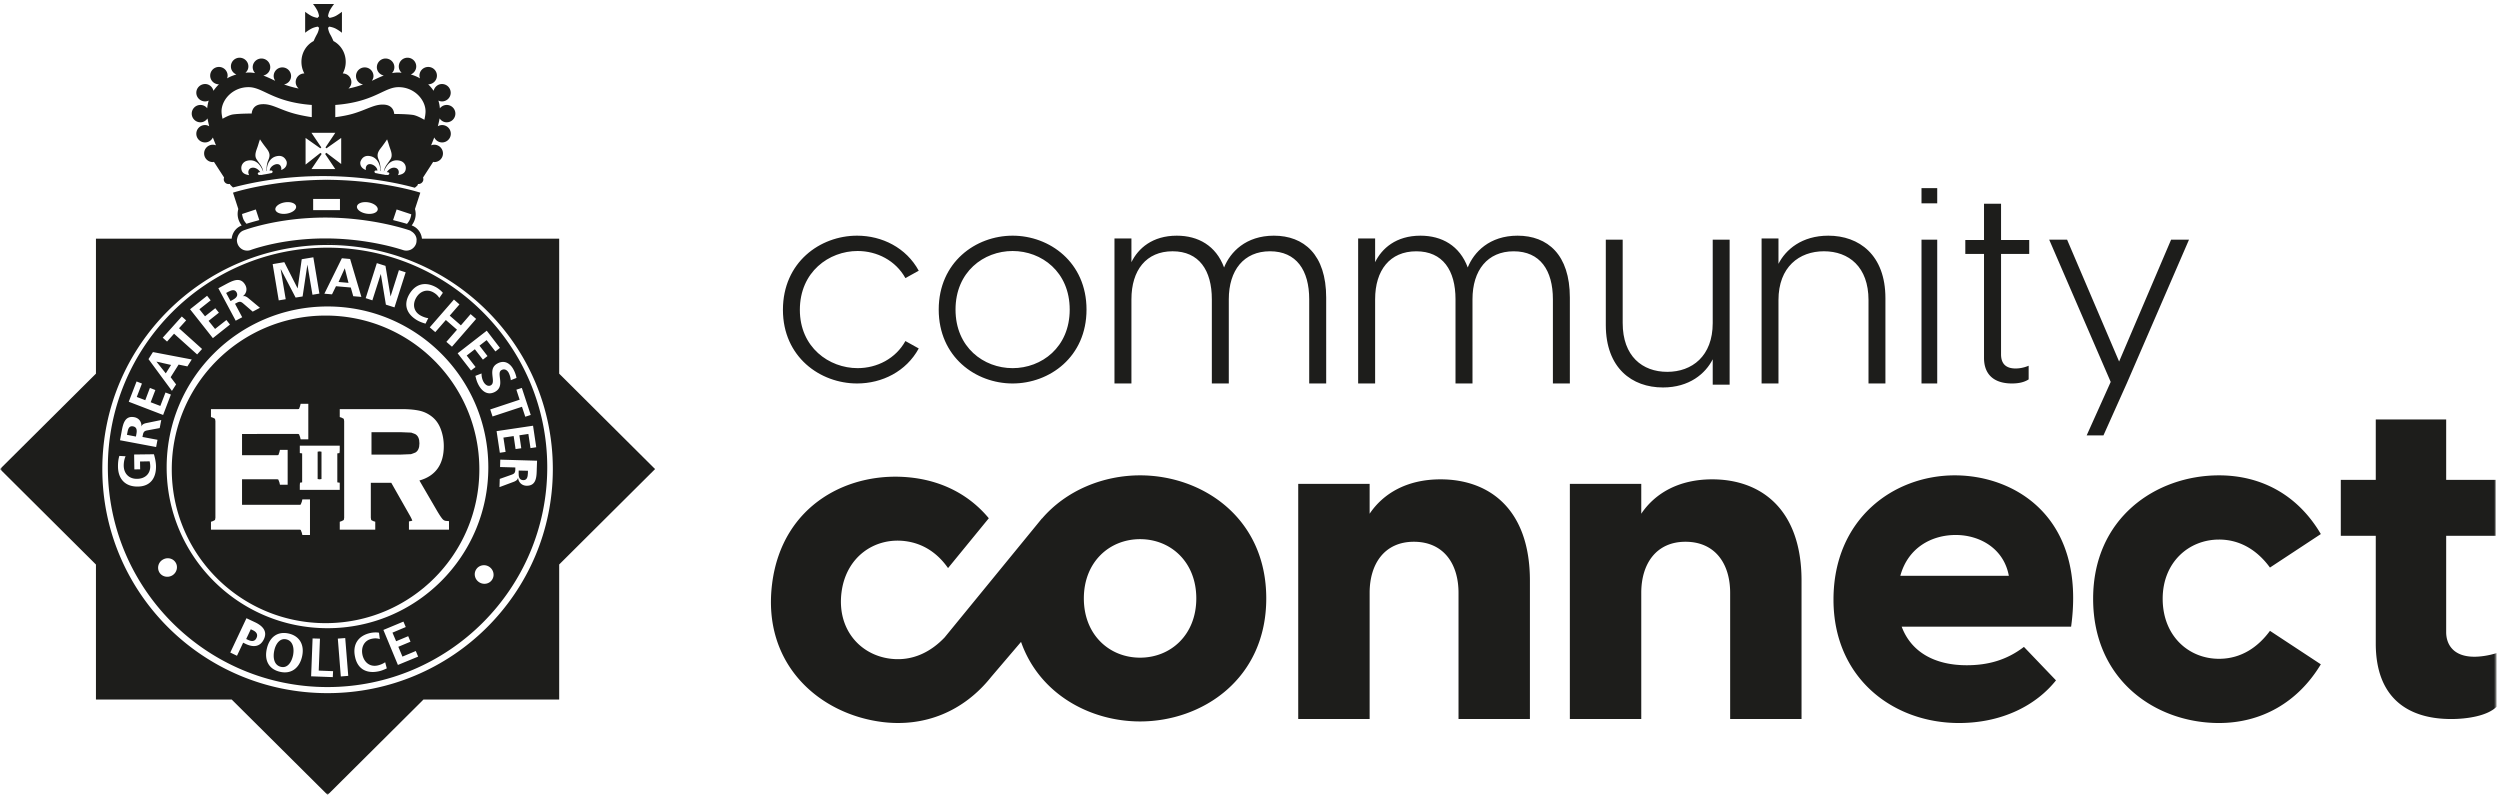
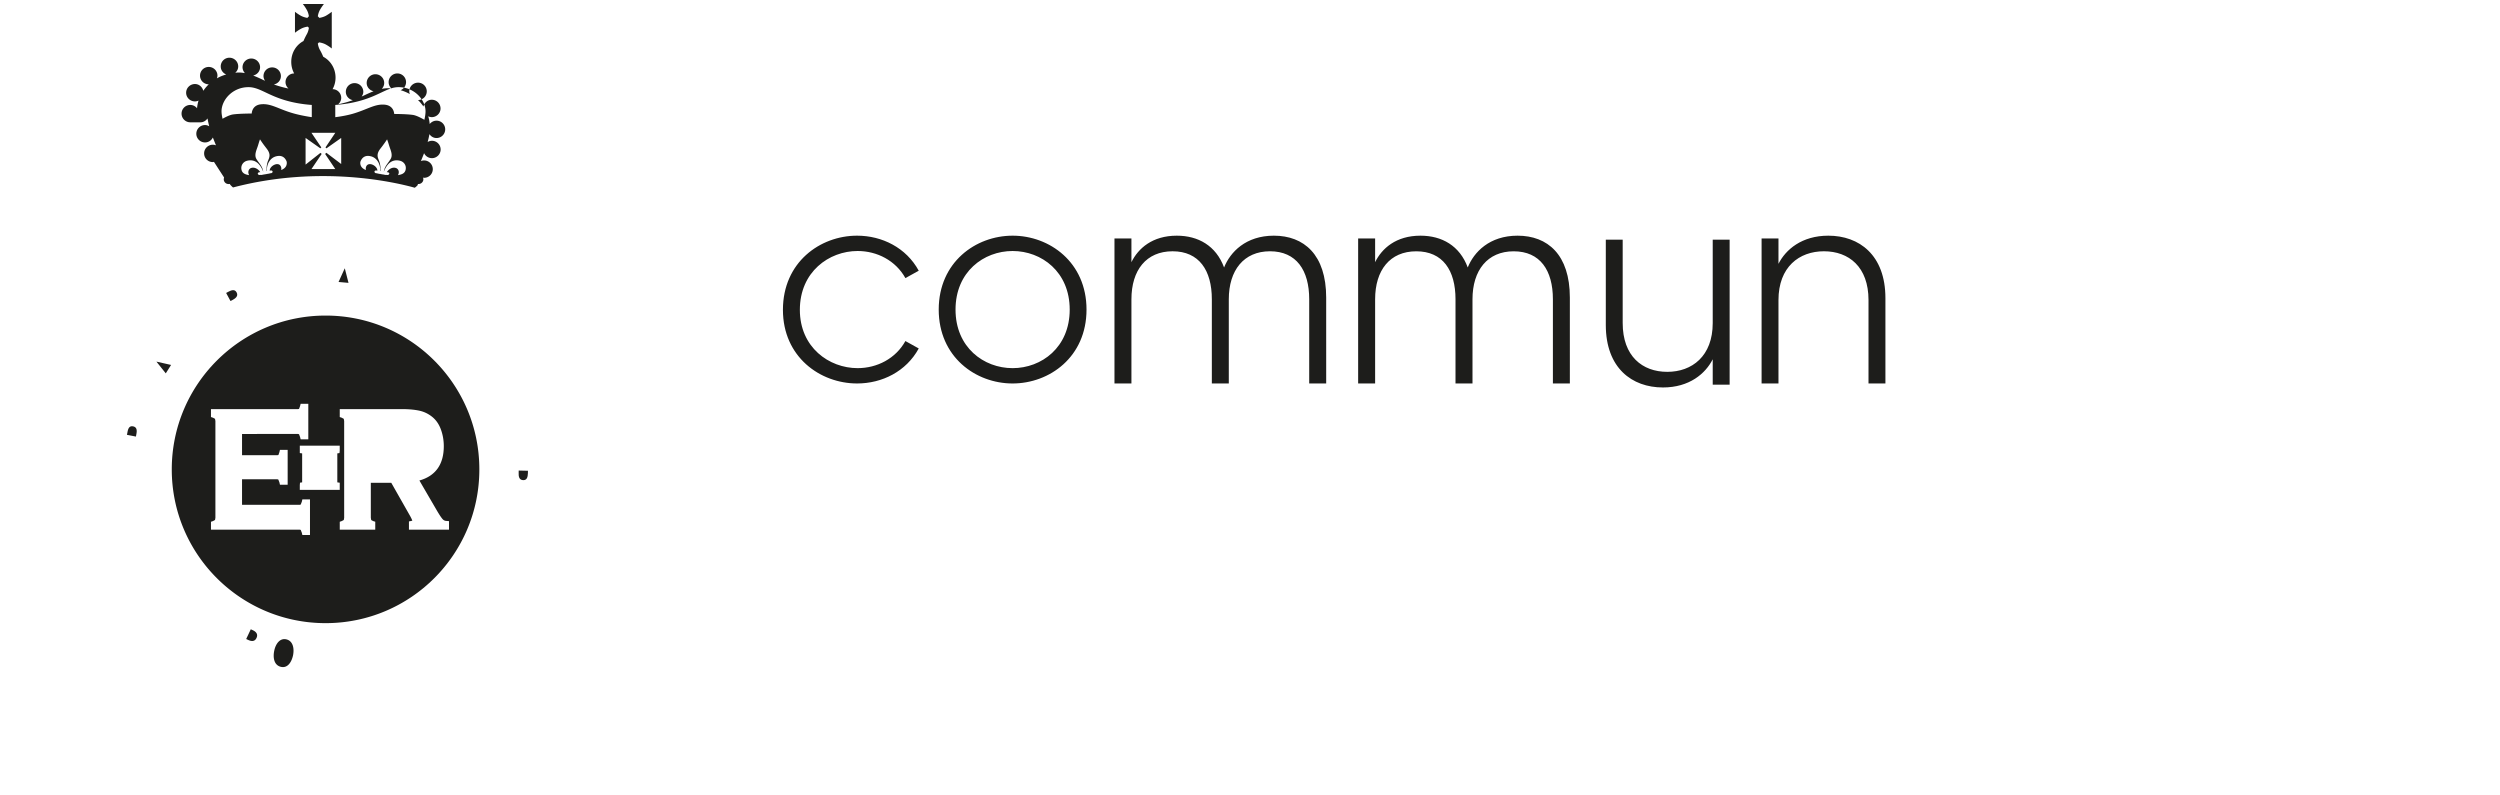
<svg xmlns="http://www.w3.org/2000/svg" xmlns:xlink="http://www.w3.org/1999/xlink" width="629" height="200" viewBox="0 0 629 200">
  <defs>
    <path id="a" d="M0 200h628.14V0H0z" />
  </defs>
  <g fill="none" fill-rule="evenodd">
    <path d="M215.64 96.482c6.289 0 12.369-3.024 15.516-8.81l-3.356-1.865c-2.444 4.408-7.126 6.818-12.023 6.818-7.192 0-14.533-5.23-14.533-14.668 0-9.567 7.341-14.803 14.533-14.803 4.897 0 9.579 2.41 12.023 6.818l3.356-1.858c-3.147-5.787-9.227-8.818-15.515-8.818-9.292 0-18.656 6.678-18.656 18.66 0 11.85 9.364 18.526 18.656 18.526M254.774 63.154c7.289 0 14.364 5.236 14.364 14.739s-7.075 14.732-14.364 14.732c-7.282 0-14.364-5.23-14.364-14.732 0-9.503 7.082-14.739 14.364-14.739m0 33.328c9.296 0 18.593-6.677 18.593-18.59 0-11.912-9.297-18.596-18.593-18.596-9.297 0-18.593 6.684-18.593 18.597 0 11.912 9.296 18.59 18.593 18.59M329.396 96.482h4.272V74.87c0-10.807-5.601-15.574-13.163-15.574-7.067 0-10.988 4.14-12.525 8-2.033-5.48-6.514-8-11.9-8-6.162 0-9.731 3.226-11.412 6.667v-5.968h-4.266v36.487h4.266V75.294c0-7.3 3.713-12.073 10.357-12.073 6.65 0 9.874 4.773 9.874 12.073v21.188h4.266V75.294c0-7.3 3.778-12.073 10.363-12.073 6.643 0 9.868 4.773 9.868 12.073v21.188zM381.818 59.296c-7.074 0-10.988 4.14-12.532 8-2.026-5.48-6.507-8-11.9-8-6.155 0-9.724 3.226-11.405 6.667v-5.968h-4.272v36.487h4.272V75.294c0-7.3 3.706-12.067 10.357-12.067 6.65 0 9.867 4.767 9.867 12.067v21.188h4.273V75.294c0-7.3 3.784-12.067 10.363-12.067 6.644 0 9.868 4.767 9.868 12.067v21.188h4.266V74.876c0-10.813-5.595-15.58-13.157-15.58M418.379 97.487c6.686 0 10.727-3.506 12.542-7.09v6.385h4.255v-36.48h-4.255V81.28c0 8.345-5.227 12.276-11.433 12.276-6.272 0-11.22-3.931-11.22-12.276v-20.98h-4.248v21.47c0 10.871 6.622 15.716 14.359 15.716M470.117 75.503v20.98h4.255v-21.47c0-10.878-6.622-15.717-14.359-15.717-6.693 0-10.733 3.507-12.549 7.085v-6.386h-4.248v36.487h4.248v-20.98c0-8.35 5.227-12.281 11.434-12.281 6.271 0 11.22 3.93 11.22 12.282" fill="#1D1D1B" />
    <mask id="b" fill="#fff">
      <use xlink:href="#a" />
    </mask>
-     <path fill="#1D1D1B" mask="url(#b)" d="M483.45 51.158h3.955v-3.823h-3.956zM483.45 96.482h3.955v-36.18h-3.956zM499.177 90.032c0 4.464 2.81 6.45 7.018 6.45 1.41 0 2.953-.204 4.214-1.028V92.02c-1.333.555-2.457.69-3.293.69-2.464 0-3.653-1.233-3.653-3.564V63.888h7.09v-3.5h-7.09v-9.132h-4.286v9.132h-4.705v3.5h4.705v26.144zM529.228 109.548l5.905-13.18 15.62-36.066h-4.503l-13.08 30.657-13.088-30.657h-4.504l15.476 35.789-6.049 13.457zM362.444 120.603c-8.575 0-14.486 3.642-17.843 8.65v-7.509h-17.968v59.16h17.968v-31.74c0-7.394 3.82-12.857 11.122-12.857 7.42 0 11.24 5.463 11.24 12.857v31.74h17.962v-34.812c0-18.096-10.313-25.489-22.481-25.489M430.786 120.603c-8.576 0-14.487 3.642-17.844 8.65v-7.509h-17.967v59.16h17.967v-31.74c0-7.394 3.821-12.857 11.123-12.857 7.413 0 11.24 5.463 11.24 12.857v31.74h17.961v-34.812c0-18.096-10.313-25.489-22.48-25.489M478.122 144.871c1.955-7.154 7.954-10.27 13.94-10.27s12.096 3.344 13.362 10.27h-27.302zm13.706-25.273c-15.433 0-30.521 10.965-30.521 31.276 0 19.732 14.972 31.036 31.56 31.036 10.94 0 19.465-4.501 24.419-10.731l-8.064-8.423c-4.376 3.35-9.096 4.618-14.4 4.618-7.941 0-13.934-3.232-16.355-9.697h42.624c3.798-27.465-14.057-38.079-29.263-38.079zM558.309 135.753c5.716 0 9.95 3.115 12.812 7.044l12.799-8.43c-5.826-9.924-15.087-14.769-25.611-14.769-15.893 0-31.676 10.731-31.676 31.042 0 20.539 15.783 31.27 31.676 31.27 10.524 0 19.785-5.08 25.61-14.77l-12.798-8.423c-2.862 3.922-7.096 7.037-12.812 7.037-7.663 0-14.179-5.768-14.179-15.114 0-9.118 6.516-14.887 14.179-14.887M622.543 165.232c-5.372 0-7.085-3.204-7.085-6.176V134.81h12.457v-14.073h-12.457v-15.208h-17.714v15.208h-8.8v14.073h8.8v27.11c0 13.609 8 18.986 18.97 18.986 4.116 0 9.14-.806 11.427-3.089v-13.5c-2.171.69-4.232.916-5.598.916M286.843 165.468c-7.709 0-14.147-5.733-14.147-14.91 0-9.172 6.438-14.905 14.147-14.905 7.71 0 14.147 5.733 14.147 14.904 0 9.178-6.438 14.911-14.147 14.911m0-45.87c-9.2 0-18.53 3.716-24.683 10.884l.007-.058-24.508 29.964c-3.339 3.51-7.948 6.056-13.66 5.339-7.645-.957-13.434-7.459-12.274-16.675 1.135-8.985 8.351-13.864 16.002-12.908 4.895.614 8.409 3.355 10.801 6.787l10.257-12.54c-4.817-5.803-11.437-9.222-19.055-10.179-15.865-1.978-32.95 6.631-35.465 26.661-2.554 20.25 11.865 32.802 27.73 34.786 10.503 1.312 20.378-2.54 27.406-11.369l7.495-8.79c4.61 13.16 17.415 20.017 29.947 20.017 15.645 0 31.75-10.658 31.75-30.96 0-20.294-16.105-30.959-31.75-30.959M82.406 174.393c-31.302 0-56.662-25.233-56.662-56.375 0-31.149 25.36-56.381 56.662-56.381 31.307 0 56.687 25.232 56.687 56.381 0 31.142-25.38 56.375-56.687 56.375zm18.283-110.29c-1.578-.516-8.85-2.68-18.264-2.75-.208 0-.39-.013-.578-.013 9.7 0 17.238 2.24 18.842 2.764zm-40.982-4.236c.188-.82.727-1.55 1.552-1.88.078-.032 8.408-3.248 20.588-3.248 11.966 0 20.874 3.107 21.25 3.23.202.064.345.213.507.303.708.452 1.182 1.188 1.214 2.002.013.045-.013.09-.013.123 0 .303-.019.607-.123.923a2.62 2.62 0 0 1-1.324 1.486 2.646 2.646 0 0 1-1.974.103c-.143-.045-.494-.161-.987-.304-2.59-.775-9.68-2.615-18.55-2.615-7.155 0-12.842 1.195-16.01 2.06-1.624.433-2.591.788-2.708.833a2.61 2.61 0 0 1-1.974-.045 2.62 2.62 0 0 1-1.37-1.453 2.626 2.626 0 0 1-.175-1.033c.006-.168.058-.317.097-.485zm1.448-4.94a5.293 5.293 0 0 1-.253-1.085l3.46-1.144.877 2.668-.403.116h.02c-1.195.323-2.169.6-2.838.82-.357-.387-.681-.84-.863-1.375zm13.466-1.163c-.28.032-.533.058-.799.09.266-.032.52-.058.799-.09zm2.292-.187c-.292.02-.565.051-.857.077.292-.026.565-.058.857-.077zm-5.227-2.668c1.422-.226 2.688.227 2.811 1.014.137.775-.928 1.602-2.356 1.828-1.448.24-2.714-.226-2.857-1.007-.11-.775.948-1.608 2.402-1.835zm7.642 2.545c-.286.007-.526.026-.786.026.26 0 .5-.02.786-.026zm5.837.026c-.273 0-.539-.02-.812-.026.273.007.54.026.812.026zm2.487.174c-.28-.026-.565-.058-.87-.077.305.02.59.051.87.077zm-8.863-.788h6.746v-2.822H78.79v2.822zm11.142.988zm2.727-2.945c1.428.227 2.493 1.06 2.376 1.835-.136.781-1.396 1.246-2.844 1.007-1.422-.226-2.5-1.053-2.376-1.828.143-.787 1.39-1.24 2.844-1.014zm7.135 1.79 3.681 1.22a4.509 4.509 0 0 1-.24 1.008c-.175.542-.493.994-.837 1.395l.026.012c-.715-.22-1.766-.51-3.058-.833l-.468-.135.896-2.668zm65.025 65.319L141.17 94.484v.006l-.48-.478V60.048h-34.529c-.155-1.466-1.097-2.796-2.577-3.333.733-.988 1.305-2.376.824-4.126l1.344-4.114s-9.472-3.12-23.244-3.236v-.013c-.103 0-.214.013-.311.013-.117 0-.234-.013-.331-.013v.013c-13.758.116-23.244 3.236-23.244 3.236l1.337 4.114c-.467 1.763.104 3.151.844 4.133l-.026.02c-1.435.555-2.337 1.866-2.486 3.293l-.026.013H24.14v33.964L0 118.018l23.64 23.521.5.504V175.995h34.152l24.133 23.999V200l23.653-23.528.467-.478h34.146v-33.97l24.127-24.006h.006-.006z" />
-     <path d="M79.917 113.648v6.875c.09.013.361.074.482.08.048-.006.374-.067.488-.08v-6.875c-.09-.025-.373-.062-.5-.08-.048.012-.374.055-.47.08M104.495 109.233s-1.025-.368-1.025-.386l-2.521-.102h-7.482v5.626h7.468s2.434-.103 2.474-.103l1.086-.398c.69-.398 1.033-1.163 1.033-2.315 0-1.158-.342-1.912-1.033-2.322" fill="#1D1D1B" mask="url(#b)" />
-     <path d="M102.89 133.26v-2.069l.604-.123s.188-.052.246-.078c-.058-.136-.188-.538-.694-1.413 0 0-4.39-7.731-4.598-8.101h-5.15v8.814l.098.551.486.26.532.162v1.997h-8.93v-1.984l.499-.175.512-.273.097-.532V105.93l-.097-.551-.512-.28-.5-.168v-1.998h15.618c1.861 0 3.372.156 4.5.416a7.688 7.688 0 0 1 3.062 1.472c1.038.81 1.81 1.933 2.29 3.301.466 1.284.706 2.685.706 4.131 0 4.631-2.101 7.504-6.135 8.64.383.674 4.177 7.179 4.177 7.179.96 1.673 1.446 2.309 1.68 2.562.252.272.531.402.894.428l.694.058v2.14h-10.078zM85.478 113.37l-.065.623s-.409.058-.545.084v7.283l.61.091v1.803H75.43v-1.206l.052-.603.539-.085v-7.283c-.143-.026-.59-.084-.59-.084v-1.862H85.476v1.239zm-7.485 21.24h-1.92l-.136-.577-.279-.713-.253-.059H53.081v-1.984l.512-.175.506-.273.097-.551v-24.34l-.097-.558-.506-.28-.512-.168v-1.998h21.908l.247-.045.266-.726.142-.571h1.927v8.944h-1.927l-.142-.571-.266-.714-.247-.064H60.896v5.344h8.885l.266-.052.253-.713.136-.584h1.94v8.775h-1.94l-.136-.597-.279-.713-.24-.059h-8.885v6.428h14.521l.24-.065.28-.714.135-.583h1.92v8.956zm3.93-55.212c-21.383 0-38.706 17.323-38.706 38.706 0 21.364 17.323 38.68 38.707 38.68 21.37 0 38.68-17.316 38.68-38.68 0-21.383-17.31-38.706-38.68-38.706zM62.52 21.927c1.452 0 2.664.554 4.329 1.34 2.475 1.179 5.76 2.706 11.597 3.138v3.06c-.065 0-.136-.013-.207-.013-1.594-.25-3.512-.625-5.106-1.134-3.284-1.03-5.08-2.326-7.444-2.08-2.352.225-2.352 2.325-2.352 2.325s-3.09 0-4.736.232c-.751.116-1.743.593-2.611 1.09-.142-.664-.253-1.315-.253-1.87 0-2.88 2.786-6.088 6.784-6.088zm21.841 11.488-2.475 3.686a.668.668 0 0 1 .234.232l3.725-2.63v6.56l-3.732-2.822a.944.944 0 0 1-.324.27l2.572 3.834h-6l2.586-3.833a.814.814 0 0 1-.311-.258l-3.751 2.957v-6.707l3.732 2.629a.539.539 0 0 1 .233-.232l-2.488-3.686h6zm-.006-7.01c5.85-.432 9.129-1.959 11.61-3.138 1.672-.786 2.87-1.34 4.322-1.34 3.99 0 6.777 3.208 6.777 6.089 0 .612-.117 1.36-.292 2.126-.972-.554-2.073-1.102-2.857-1.224-1.659-.245-4.743-.245-4.743-.245s0-2.088-2.345-2.333c-2.378-.232-4.153 1.05-7.47 2.1-1.549.51-3.421.845-5.002 1.045v-3.08zm17.688 16.366c-.234.908-1.05 1.153-1.918 1.295.46-.799.123-1.624-.564-1.817-.978-.277-1.86.445-2.229 1.07 1.018-.02.648.966-.162.657v.058l-.686-.11v-.103c-.013.039-.04.071-.046.09l-.79-.135c0-.032 0-.051-.02-.077-.013.026-.013.045-.039.07l-.693-.135c.013-.013.013-.019.013-.045-.965.11-.88-.98.033-.631.077-1.257-2.443-2.558-2.884-.838-.051.264-.019.425 0 .657-.855-.335-1.418-.882-1.418-1.836.013-.097.032-.18.045-.27.428-1.122 1.283-1.695 2.65-1.34 1.419.36 2.235 1.745 2.326 3.15.02.187-.09.419.078.586a6.579 6.579 0 0 0-.195-2.074c-.175-.741-.635-1.328-.525-2.146.11-.818.668-1.405 1.115-1.998.44-.599.861-1.166 1.25-1.784.253.605.428 1.301.661 1.99.285.845.816 1.998.233 2.952-.576 1.005-1.548 1.843-1.704 3.209.616-1.644 1.84-3.351 4.108-2.758.972.257 1.64 1.211 1.36 2.313zm-31.287.006c.02-.232.064-.393-.013-.657-.428-1.72-2.948-.419-2.883.838.92-.348 1.004.74.038.631 0 .026 0 .032.007.045l-.693.136a.107.107 0 0 0-.026-.071c-.013.026-.013.045-.013.077l-.81.135a.414.414 0 0 1-.039-.09v.103l-.667.11v-.058c-.83.31-1.186-.677-.175-.657-.37-.625-1.27-1.347-2.248-1.07-.655.193-.992 1.018-.551 1.817-.855-.142-1.678-.387-1.905-1.295-.279-1.102.395-2.056 1.341-2.313 2.28-.593 3.499 1.114 4.108 2.758-.15-1.366-1.115-2.204-1.71-3.21-.564-.953-.046-2.106.246-2.95.252-.69.408-1.386.654-1.991.408.618.797 1.185 1.263 1.784.44.593.998 1.18 1.115 1.998.103.818-.344 1.405-.538 2.146a6.405 6.405 0 0 0-.168 2.074c.155-.167.051-.4.064-.586.091-1.405.894-2.79 2.32-3.15 1.36-.355 2.235.218 2.656 1.34.013.09.013.173.033.27 0 .954-.558 1.501-1.406 1.836zM50.43 30.773c.752 0 1.374-.4 1.782-.979.103.644.259 1.295.427 1.972-.317-.18-.66-.303-1.043-.303a2.19 2.19 0 0 0-2.203 2.19c0 1.205.985 2.185 2.203 2.185.862 0 1.607-.522 1.957-1.244.272.683.531 1.366.79 1.972a2.132 2.132 0 0 0-.79-.155 2.192 2.192 0 0 0-2.196 2.185c0 1.224.978 2.184 2.196 2.184.104 0 .194-.045.272-.065l2.56 3.95c-.091.264-.117.542-.033.806.207.618.816.94 1.458.805l.103.174s.247.322.72.715c22.08-5.799 41.225-1.198 45.722.071a4.59 4.59 0 0 0 .706-.618l.103-.329a1.22 1.22 0 0 0 1.296-.818c.09-.264.065-.542-.026-.8l2.56-3.956c.084.02.155.065.265.065 1.212 0 2.19-.96 2.19-2.184a2.19 2.19 0 0 0-2.19-2.185c-.278 0-.557.058-.797.155.253-.606.531-1.289.797-1.985a2.187 2.187 0 0 0 1.97 1.257c1.205 0 2.196-.98 2.196-2.184 0-1.218-.991-2.191-2.196-2.191-.395 0-.745.122-1.07.303.182-.677.338-1.328.448-1.978.388.586 1.017.985 1.788.985a2.188 2.188 0 0 0 2.177-2.184 2.18 2.18 0 0 0-2.177-2.184c-.713 0-1.302.335-1.73.844a7.95 7.95 0 0 0-.37-1.946c.28.129.577.213.901.213 1.218 0 2.203-.986 2.203-2.178a2.196 2.196 0 0 0-2.203-2.197c-1.036 0-1.866.753-2.099 1.707a10.674 10.674 0 0 0-1.367-1.637h.013c1.205 0 2.19-.966 2.19-2.184a2.187 2.187 0 0 0-2.19-2.184c-1.218 0-2.21.973-2.21 2.184 0 .251.078.47.137.683a10.553 10.553 0 0 0-2.32-.973c.784-.322 1.374-1.115 1.374-2.017a2.185 2.185 0 0 0-2.19-2.197 2.187 2.187 0 0 0-2.196 2.197c0 .645.291 1.192.712 1.592-.259-.013-.499-.071-.764-.071-.583 0-1.14.058-1.665.155.382-.4.602-.902.602-1.489 0-1.198-.991-2.184-2.21-2.184a2.2 2.2 0 0 0-2.196 2.184c0 1.044.752 1.875 1.743 2.1-.738.271-1.457.606-2.17.942-.26.135-.538.257-.836.38.246-.361.415-.741.415-1.186a2.188 2.188 0 0 0-2.197-2.184 2.185 2.185 0 0 0-2.202 2.184c0 1.063.764 1.907 1.775 2.107-1.056.38-2.248.735-3.687 1.025.46-.406.752-.98.752-1.618a2.19 2.19 0 0 0-2.17-2.178c.466-.863.744-1.849.744-2.906 0-2.313-1.263-4.278-3.09-5.244-.188-.439-.492-1.122-.81-1.663-.382-.65-.525-1.41-.557-1.675.104-.09.2-.168.285-.29.104.013 1.01.135 1.782.573.868.49 1.438.973 1.438.973V2.964s-.57.47-1.438.98c-.661.373-1.432.515-1.691.56a2.752 2.752 0 0 0-.376-.393c.032-.277.175-1.025.557-1.67.505-.875.978-1.436.978-1.436h-5.319s.493.56.979 1.437c.388.644.524 1.392.557 1.669-.143.096-.26.251-.376.393-.279-.045-1.004-.187-1.678-.56-.888-.51-1.451-.98-1.451-.98v5.283s.563-.483 1.45-.973c.759-.438 1.66-.56 1.77-.573.09.122.181.2.285.29-.033.264-.169 1.024-.557 1.675a17.349 17.349 0 0 0-.81 1.663c-1.827.966-3.071 2.931-3.071 5.244 0 1.057.265 2.043.732 2.906a2.182 2.182 0 0 0-2.177 2.178c0 .638.298 1.212.745 1.618a26.587 26.587 0 0 1-3.68-1.025c1.01-.193 1.775-1.044 1.775-2.107a2.192 2.192 0 0 0-2.196-2.184 2.173 2.173 0 0 0-2.184 2.184c0 .445.162.825.376 1.186a12.996 12.996 0 0 1-.797-.38c-.732-.336-1.451-.67-2.183-.941.991-.226 1.743-1.057 1.743-2.1 0-1.2-.992-2.185-2.21-2.185-1.211 0-2.203.986-2.203 2.184 0 .587.247 1.09.596 1.489a9.06 9.06 0 0 0-1.658-.155c-.26 0-.512.052-.771.07.447-.399.745-.946.745-1.59 0-1.225-1.004-2.198-2.216-2.198a2.18 2.18 0 0 0-2.183 2.197c0 .902.557 1.676 1.38 2.017-.823.239-1.626.56-2.352.986a1.94 1.94 0 0 0 .149-.696 2.185 2.185 0 0 0-2.203-2.184 2.184 2.184 0 1 0 0 4.369h.02a9.746 9.746 0 0 0-1.38 1.636c-.234-.954-1.063-1.707-2.093-1.707-1.225 0-2.223.979-2.223 2.197 0 1.192.998 2.178 2.223 2.178.31 0 .628-.084.9-.213a9.409 9.409 0 0 0-.382 1.946 2.14 2.14 0 0 0-1.704-.844c-1.211 0-2.19.973-2.19 2.184a2.19 2.19 0 0 0 2.19 2.184zM63.647 158.582l-.548-.26-1.158 2.455.555.253c.778.362 1.604.422 2.032-.507.446-.922-.072-1.561-.88-1.941M72.097 160.876c-1.664-.427-2.731 1.115-3.087 2.792-.374 1.723-.103 3.64 1.604 4.094 1.706.447 2.726-1.116 3.111-2.852.344-1.683.037-3.6-1.628-4.034M33.472 107.272c-1.03-.2-1.272.73-1.423 1.592l-.114.537 2.267.44.097-.549c.174-.844.229-1.827-.827-2.02M39.388 90.988l-.018.018 2.34 2.93 1.332-2.116zM86.755 67.526h-.024l-1.55 3.419 2.502.223z" fill="#1D1D1B" mask="url(#b)" />
-     <path d="m125.783 87.528-1.136.896-2.214-2.85-1.798 1.396 2.019 2.61-1.156.909-2.025-2.623-2.051 1.584 2.233 2.889-1.156.876-3.356-4.324 7.323-5.687 3.317 4.324zm3.408 5.434c.376.701.636 1.429.76 2.123l-1.435.572a5.15 5.15 0 0 0-.533-1.864c-.298-.552-.934-1.149-1.817-.675-1.415.766 1.084 4.025-1.65 5.486-1.79.948-3.232-.104-4.121-1.766-.461-.883-.546-1.337-.792-2.266l1.558-.61c-.02.708.143 1.467.487 2.097.324.623 1.077 1.292 1.817.903 1.565-.844-1-4.078 1.714-5.519 1.83-.98 3.252.084 4.012 1.52zm4.343 11.44-1.376.448-.831-2.506-7.407 2.44-.578-1.765 7.4-2.454-.824-2.52 1.376-.447 2.24 6.804zm1.383 8.128-1.448.215-.532-3.565-2.266.338.48 3.266-1.434.2-.48-3.271-2.578.383.545 3.603-1.447.214-.818-5.44 9.173-1.364.805 5.421zm.136 5.383c-.046 1.993-.046 4.362-2.616 4.298-1.09-.04-1.96-.793-2.097-1.994h-.02c-.058.513-.57.799-.98.974l-3.668 1.37.065-2.071 2.909-1.026c.714-.246.973-.467 1.006-1.253l.006-.597-3.843-.11.052-1.857 9.257.266-.071 2zm-11.257 27.962c-.7 1.072-2.187 1.325-3.271.591-1.098-.727-1.41-2.188-.689-3.246.708-1.058 2.182-1.331 3.266-.604 1.097.727 1.415 2.201.694 3.26zm-41.384 12.18c-22.364 0-40.482-18.12-40.482-40.467 0-22.353 18.118-40.48 40.482-40.48 22.344 0 40.45 18.127 40.45 40.48 0 22.347-18.106 40.467-40.45 40.467zm17.703 9.245-3.655-8.81 5.044-2.097.584 1.37-3.343 1.409.922 2.162 3.038-1.273.578 1.39-3.064 1.279 1.038 2.473 3.356-1.409.591 1.41-5.09 2.096zm-4.785 1.591c-2.927.65-5.31-.416-5.991-3.584-.708-3.181.811-5.395 3.875-6.057.604-.124 1.428-.195 2.142-.059l.202 1.604c-.76-.253-1.409-.214-2.065-.065-1.856.403-2.707 2.13-2.298 4.032.429 1.909 1.883 3.084 3.81 2.668.708-.15 1.513-.513 1.903-.818l.409 1.552c-.623.298-1.305.584-1.987.727zm-9.581 1.305-.753-9.524 1.863-.137.76 9.512-1.87.149zm-2.02.169-5.452-.208.37-9.53 1.857.058-.312 8.037 3.61.143-.072 1.5zm-7.744-5.116c-.662 2.817-2.713 4.454-5.576 3.765-2.895-.688-3.94-3.019-3.259-5.862.675-2.857 2.688-4.409 5.557-3.74 2.83.682 3.947 3.032 3.278 5.837zm-9.581-4.448c-.948 2.026-2.72 2.078-4.525 1.24l-.701-.344-1.552 3.292-1.687-.812 4.07-8.634 2.11.993c1.843.857 3.258 2.207 2.285 4.265zm-23.04-16.042c-1.129.681-2.596.357-3.258-.734a2.335 2.335 0 0 1 .837-3.207c1.13-.695 2.59-.364 3.253.733.662 1.065.285 2.526-.831 3.208zm-4.082-32.287-9.089-1.708.37-1.973c.357-1.954.74-4.298 3.253-3.818 1.077.208 1.817 1.084 1.765 2.266l.04.013c.123-.48.674-.688 1.103-.786l3.85-.792-.397 2.032-3.05.565c-.708.117-1.02.331-1.17 1.091l-.116.578 3.785.714-.344 1.818zm-4.57 9.946c-3.162.059-4.986-1.863-5.025-4.992-.013-1.078.104-1.929.337-2.72l1.578.09c-.344.72-.48 1.656-.474 2.396.052 2.162 1.52 3.337 3.408 3.279 1.896-.02 3.291-1.208 3.265-3.175a5.854 5.854 0 0 0-.155-1.227l-2.415.045.032 1.967-1.46.02-.059-3.746 4.986-.065c.279.967.506 1.993.52 2.973.064 3-1.41 5.116-4.539 5.155zm-.351-26.443 1.35.526-1.298 3.37 2.136.817 1.168-3.09 1.37.539-1.175 3.07 2.428.929 1.298-3.383 1.357.513-1.954 5.136-8.647-3.324 1.967-5.103zm4.116-7.395 9.77 1.863-1.098 1.74-2.213-.454-2 3.174 1.37 1.812-1.052 1.63-5.894-7.993 1.117-1.772zm7.264-8.953 1.09.98-1.791 1.98 5.803 5.214-1.24 1.376-5.81-5.22-1.765 1.98-1.085-.973 4.798-5.337zm6.362-5.214.902 1.15-2.837 2.246 1.415 1.772 2.584-2.038.909 1.13-2.597 2.058 1.63 2.032 2.856-2.247.896 1.143-4.304 3.415-5.739-7.265 4.285-3.396zm4.59-2.83c1.771-.935 3.83-2.097 5.05.175.5.948.298 2.09-.675 2.792l.006.006c.467-.208.967.117 1.318.383l3.012 2.5-1.824.967-2.35-2.025c-.552-.474-.89-.604-1.571-.24l-.526.285 1.805 3.39-1.636.87-4.363-8.162 1.753-.941zm14.84-5.623 3.33 6.564h.032l1.019-7.304 2.921-.487 1.526 9.135-1.747.292-1.265-7.531h-.02l-1.194 7.96-1.76.279-3.713-7.129-.039.04 1.26 7.504-1.753.293-1.526-9.122 2.928-.494zm14.482-.987 2.077.189 2.83 9.537-2.044-.175-.617-2.188-3.726-.325-1 2.045-1.921-.162 4.4-8.92zm8.796 1.228 2.175.688 1.266 7.667.02.013 2.096-6.603 1.7.546-2.817 8.823-2.161-.688-1.273-7.7h-.013l-2.116 6.616-1.681-.552 2.804-8.81zm8.115 7.92c1.564-2.746 4.109-3.37 6.868-1.811.52.312 1.168.798 1.63 1.363l-.897 1.292c-.409-.675-.915-1.071-1.5-1.409-1.661-.934-3.414-.26-4.349 1.41-.921 1.629-.603 3.44 1.123 4.408.624.357 1.468.642 1.954.662l-.694 1.396c-.675-.202-1.37-.435-1.993-.786-2.597-1.474-3.668-3.798-2.142-6.525zm12.678 2.467-2.454 2.825 2.81 2.447 2.442-2.83 1.395 1.207-6.082 6.992-1.409-1.22 2.675-3.058-2.805-2.441-2.661 3.051-1.39-1.2 6.083-6.993 1.396 1.22zM82.393 62.312c-30.472 0-55.257 24.788-55.257 55.276 0 30.482 24.785 55.276 55.257 55.276 30.484 0 55.295-24.794 55.295-55.276 0-30.488-24.81-55.276-55.295-55.276z" fill="#1D1D1B" mask="url(#b)" />
+     <path d="M102.89 133.26v-2.069l.604-.123s.188-.052.246-.078c-.058-.136-.188-.538-.694-1.413 0 0-4.39-7.731-4.598-8.101h-5.15v8.814l.098.551.486.26.532.162v1.997h-8.93v-1.984l.499-.175.512-.273.097-.532V105.93l-.097-.551-.512-.28-.5-.168v-1.998h15.618c1.861 0 3.372.156 4.5.416a7.688 7.688 0 0 1 3.062 1.472c1.038.81 1.81 1.933 2.29 3.301.466 1.284.706 2.685.706 4.131 0 4.631-2.101 7.504-6.135 8.64.383.674 4.177 7.179 4.177 7.179.96 1.673 1.446 2.309 1.68 2.562.252.272.531.402.894.428l.694.058v2.14h-10.078zM85.478 113.37l-.065.623s-.409.058-.545.084v7.283l.61.091v1.803H75.43v-1.206l.052-.603.539-.085v-7.283c-.143-.026-.59-.084-.59-.084v-1.862H85.476v1.239zm-7.485 21.24h-1.92l-.136-.577-.279-.713-.253-.059H53.081v-1.984l.512-.175.506-.273.097-.551v-24.34l-.097-.558-.506-.28-.512-.168v-1.998h21.908l.247-.045.266-.726.142-.571h1.927v8.944h-1.927l-.142-.571-.266-.714-.247-.064H60.896v5.344h8.885l.266-.052.253-.713.136-.584h1.94v8.775h-1.94l-.136-.597-.279-.713-.24-.059h-8.885v6.428h14.521l.24-.065.28-.714.135-.583h1.92v8.956zm3.93-55.212c-21.383 0-38.706 17.323-38.706 38.706 0 21.364 17.323 38.68 38.707 38.68 21.37 0 38.68-17.316 38.68-38.68 0-21.383-17.31-38.706-38.68-38.706zM62.52 21.927c1.452 0 2.664.554 4.329 1.34 2.475 1.179 5.76 2.706 11.597 3.138v3.06c-.065 0-.136-.013-.207-.013-1.594-.25-3.512-.625-5.106-1.134-3.284-1.03-5.08-2.326-7.444-2.08-2.352.225-2.352 2.325-2.352 2.325s-3.09 0-4.736.232c-.751.116-1.743.593-2.611 1.09-.142-.664-.253-1.315-.253-1.87 0-2.88 2.786-6.088 6.784-6.088zm21.841 11.488-2.475 3.686a.668.668 0 0 1 .234.232l3.725-2.63v6.56l-3.732-2.822a.944.944 0 0 1-.324.27l2.572 3.834h-6l2.586-3.833a.814.814 0 0 1-.311-.258l-3.751 2.957v-6.707l3.732 2.629a.539.539 0 0 1 .233-.232l-2.488-3.686h6zm-.006-7.01c5.85-.432 9.129-1.959 11.61-3.138 1.672-.786 2.87-1.34 4.322-1.34 3.99 0 6.777 3.208 6.777 6.089 0 .612-.117 1.36-.292 2.126-.972-.554-2.073-1.102-2.857-1.224-1.659-.245-4.743-.245-4.743-.245s0-2.088-2.345-2.333c-2.378-.232-4.153 1.05-7.47 2.1-1.549.51-3.421.845-5.002 1.045v-3.08zm17.688 16.366c-.234.908-1.05 1.153-1.918 1.295.46-.799.123-1.624-.564-1.817-.978-.277-1.86.445-2.229 1.07 1.018-.02.648.966-.162.657v.058l-.686-.11v-.103c-.013.039-.04.071-.046.09l-.79-.135c0-.032 0-.051-.02-.077-.013.026-.013.045-.039.07l-.693-.135c.013-.013.013-.019.013-.045-.965.11-.88-.98.033-.631.077-1.257-2.443-2.558-2.884-.838-.051.264-.019.425 0 .657-.855-.335-1.418-.882-1.418-1.836.013-.097.032-.18.045-.27.428-1.122 1.283-1.695 2.65-1.34 1.419.36 2.235 1.745 2.326 3.15.02.187-.09.419.078.586a6.579 6.579 0 0 0-.195-2.074c-.175-.741-.635-1.328-.525-2.146.11-.818.668-1.405 1.115-1.998.44-.599.861-1.166 1.25-1.784.253.605.428 1.301.661 1.99.285.845.816 1.998.233 2.952-.576 1.005-1.548 1.843-1.704 3.209.616-1.644 1.84-3.351 4.108-2.758.972.257 1.64 1.211 1.36 2.313zm-31.287.006c.02-.232.064-.393-.013-.657-.428-1.72-2.948-.419-2.883.838.92-.348 1.004.74.038.631 0 .026 0 .032.007.045l-.693.136a.107.107 0 0 0-.026-.071c-.013.026-.013.045-.013.077l-.81.135a.414.414 0 0 1-.039-.09v.103l-.667.11v-.058c-.83.31-1.186-.677-.175-.657-.37-.625-1.27-1.347-2.248-1.07-.655.193-.992 1.018-.551 1.817-.855-.142-1.678-.387-1.905-1.295-.279-1.102.395-2.056 1.341-2.313 2.28-.593 3.499 1.114 4.108 2.758-.15-1.366-1.115-2.204-1.71-3.21-.564-.953-.046-2.106.246-2.95.252-.69.408-1.386.654-1.991.408.618.797 1.185 1.263 1.784.44.593.998 1.18 1.115 1.998.103.818-.344 1.405-.538 2.146a6.405 6.405 0 0 0-.168 2.074c.155-.167.051-.4.064-.586.091-1.405.894-2.79 2.32-3.15 1.36-.355 2.235.218 2.656 1.34.013.09.013.173.033.27 0 .954-.558 1.501-1.406 1.836zM50.43 30.773c.752 0 1.374-.4 1.782-.979.103.644.259 1.295.427 1.972-.317-.18-.66-.303-1.043-.303a2.19 2.19 0 0 0-2.203 2.19c0 1.205.985 2.185 2.203 2.185.862 0 1.607-.522 1.957-1.244.272.683.531 1.366.79 1.972a2.132 2.132 0 0 0-.79-.155 2.192 2.192 0 0 0-2.196 2.185c0 1.224.978 2.184 2.196 2.184.104 0 .194-.045.272-.065l2.56 3.95c-.091.264-.117.542-.033.806.207.618.816.94 1.458.805l.103.174s.247.322.72.715c22.08-5.799 41.225-1.198 45.722.071a4.59 4.59 0 0 0 .706-.618l.103-.329a1.22 1.22 0 0 0 1.296-.818c.09-.264.065-.542-.026-.8c.084.02.155.065.265.065 1.212 0 2.19-.96 2.19-2.184a2.19 2.19 0 0 0-2.19-2.185c-.278 0-.557.058-.797.155.253-.606.531-1.289.797-1.985a2.187 2.187 0 0 0 1.97 1.257c1.205 0 2.196-.98 2.196-2.184 0-1.218-.991-2.191-2.196-2.191-.395 0-.745.122-1.07.303.182-.677.338-1.328.448-1.978.388.586 1.017.985 1.788.985a2.188 2.188 0 0 0 2.177-2.184 2.18 2.18 0 0 0-2.177-2.184c-.713 0-1.302.335-1.73.844a7.95 7.95 0 0 0-.37-1.946c.28.129.577.213.901.213 1.218 0 2.203-.986 2.203-2.178a2.196 2.196 0 0 0-2.203-2.197c-1.036 0-1.866.753-2.099 1.707a10.674 10.674 0 0 0-1.367-1.637h.013c1.205 0 2.19-.966 2.19-2.184a2.187 2.187 0 0 0-2.19-2.184c-1.218 0-2.21.973-2.21 2.184 0 .251.078.47.137.683a10.553 10.553 0 0 0-2.32-.973c.784-.322 1.374-1.115 1.374-2.017a2.185 2.185 0 0 0-2.19-2.197 2.187 2.187 0 0 0-2.196 2.197c0 .645.291 1.192.712 1.592-.259-.013-.499-.071-.764-.071-.583 0-1.14.058-1.665.155.382-.4.602-.902.602-1.489 0-1.198-.991-2.184-2.21-2.184a2.2 2.2 0 0 0-2.196 2.184c0 1.044.752 1.875 1.743 2.1-.738.271-1.457.606-2.17.942-.26.135-.538.257-.836.38.246-.361.415-.741.415-1.186a2.188 2.188 0 0 0-2.197-2.184 2.185 2.185 0 0 0-2.202 2.184c0 1.063.764 1.907 1.775 2.107-1.056.38-2.248.735-3.687 1.025.46-.406.752-.98.752-1.618a2.19 2.19 0 0 0-2.17-2.178c.466-.863.744-1.849.744-2.906 0-2.313-1.263-4.278-3.09-5.244-.188-.439-.492-1.122-.81-1.663-.382-.65-.525-1.41-.557-1.675.104-.09.2-.168.285-.29.104.013 1.01.135 1.782.573.868.49 1.438.973 1.438.973V2.964s-.57.47-1.438.98c-.661.373-1.432.515-1.691.56a2.752 2.752 0 0 0-.376-.393c.032-.277.175-1.025.557-1.67.505-.875.978-1.436.978-1.436h-5.319s.493.56.979 1.437c.388.644.524 1.392.557 1.669-.143.096-.26.251-.376.393-.279-.045-1.004-.187-1.678-.56-.888-.51-1.451-.98-1.451-.98v5.283s.563-.483 1.45-.973c.759-.438 1.66-.56 1.77-.573.09.122.181.2.285.29-.033.264-.169 1.024-.557 1.675a17.349 17.349 0 0 0-.81 1.663c-1.827.966-3.071 2.931-3.071 5.244 0 1.057.265 2.043.732 2.906a2.182 2.182 0 0 0-2.177 2.178c0 .638.298 1.212.745 1.618a26.587 26.587 0 0 1-3.68-1.025c1.01-.193 1.775-1.044 1.775-2.107a2.192 2.192 0 0 0-2.196-2.184 2.173 2.173 0 0 0-2.184 2.184c0 .445.162.825.376 1.186a12.996 12.996 0 0 1-.797-.38c-.732-.336-1.451-.67-2.183-.941.991-.226 1.743-1.057 1.743-2.1 0-1.2-.992-2.185-2.21-2.185-1.211 0-2.203.986-2.203 2.184 0 .587.247 1.09.596 1.489a9.06 9.06 0 0 0-1.658-.155c-.26 0-.512.052-.771.07.447-.399.745-.946.745-1.59 0-1.225-1.004-2.198-2.216-2.198a2.18 2.18 0 0 0-2.183 2.197c0 .902.557 1.676 1.38 2.017-.823.239-1.626.56-2.352.986a1.94 1.94 0 0 0 .149-.696 2.185 2.185 0 0 0-2.203-2.184 2.184 2.184 0 1 0 0 4.369h.02a9.746 9.746 0 0 0-1.38 1.636c-.234-.954-1.063-1.707-2.093-1.707-1.225 0-2.223.979-2.223 2.197 0 1.192.998 2.178 2.223 2.178.31 0 .628-.084.9-.213a9.409 9.409 0 0 0-.382 1.946 2.14 2.14 0 0 0-1.704-.844c-1.211 0-2.19.973-2.19 2.184a2.19 2.19 0 0 0 2.19 2.184zM63.647 158.582l-.548-.26-1.158 2.455.555.253c.778.362 1.604.422 2.032-.507.446-.922-.072-1.561-.88-1.941M72.097 160.876c-1.664-.427-2.731 1.115-3.087 2.792-.374 1.723-.103 3.64 1.604 4.094 1.706.447 2.726-1.116 3.111-2.852.344-1.683.037-3.6-1.628-4.034M33.472 107.272c-1.03-.2-1.272.73-1.423 1.592l-.114.537 2.267.44.097-.549c.174-.844.229-1.827-.827-2.02M39.388 90.988l-.018.018 2.34 2.93 1.332-2.116zM86.755 67.526h-.024l-1.55 3.419 2.502.223z" fill="#1D1D1B" mask="url(#b)" />
    <path d="M59.531 73.57c-.488-.917-1.38-.537-2.14-.133l-.495.271 1.097 2.032.501-.265c.736-.386 1.538-.971 1.037-1.906M131.634 120.807c1.037.03 1.146-.929 1.188-1.785l.006-.58-2.322-.053-.012.566c-.036.85.073 1.81 1.14 1.852" fill="#1D1D1B" mask="url(#b)" />
  </g>
</svg>